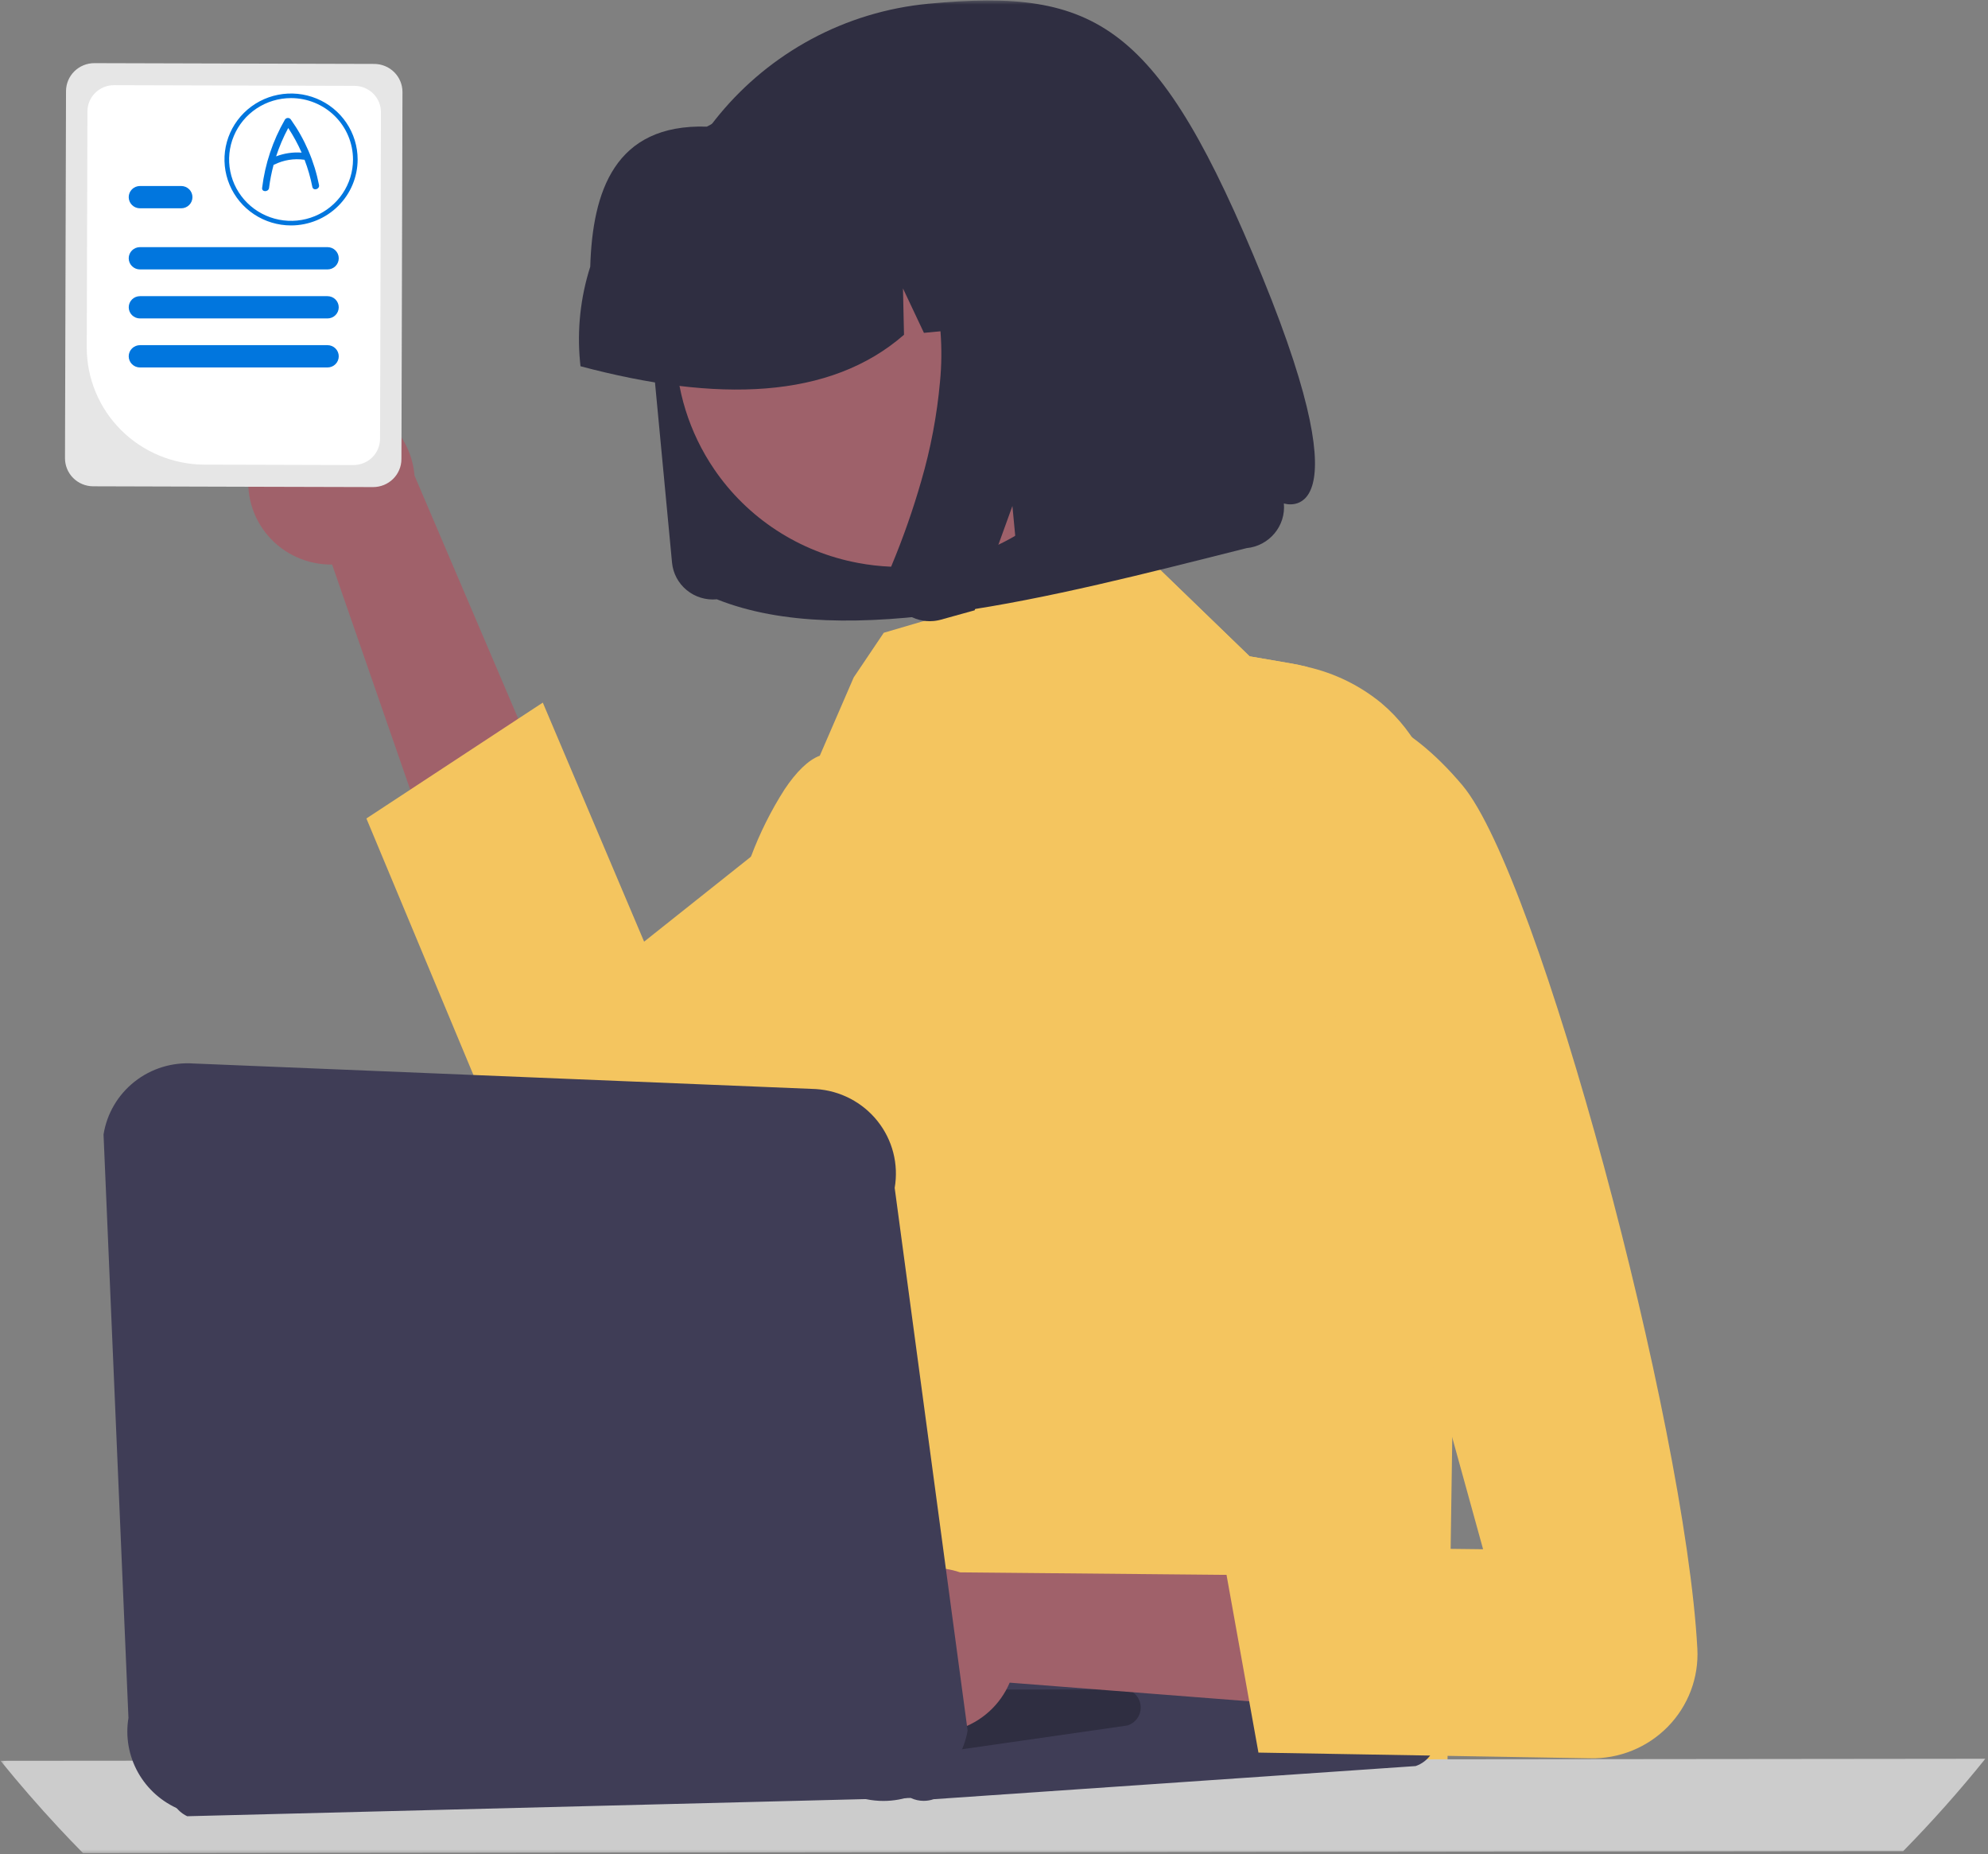
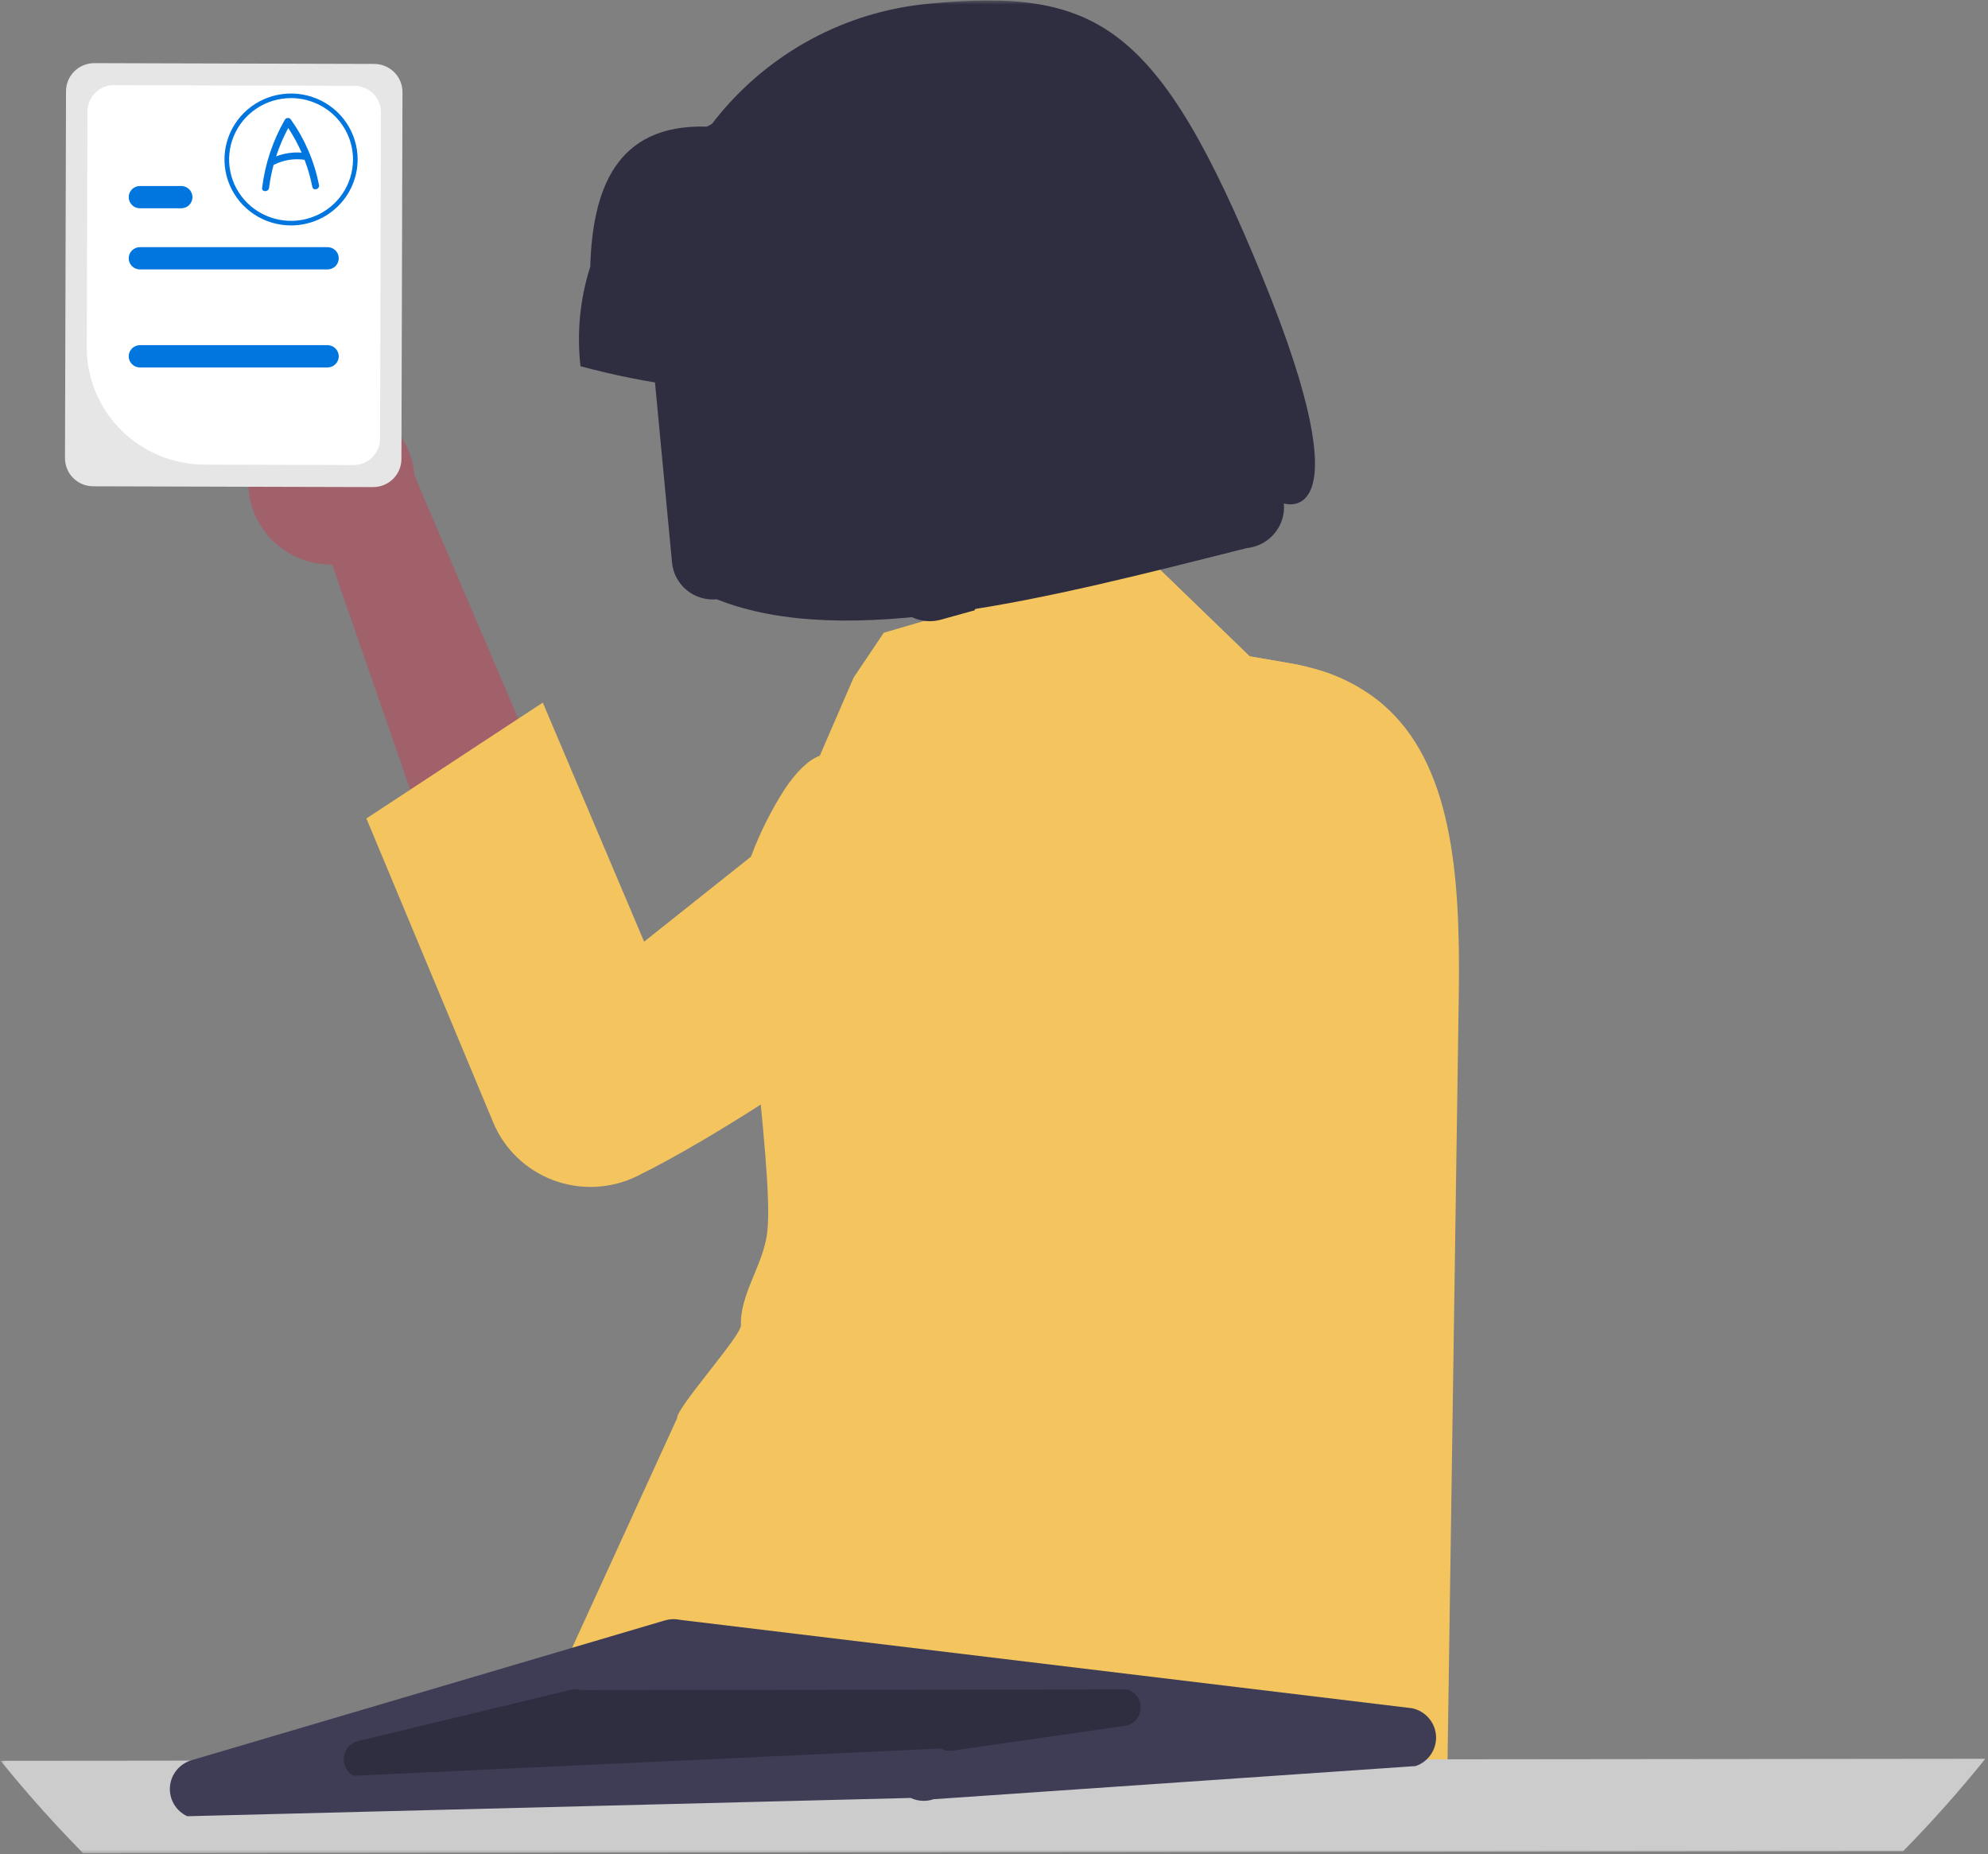
<svg xmlns="http://www.w3.org/2000/svg" width="222" height="207" viewBox="0 0 222 207" fill="none">
  <rect x="0" y="0" width="222" height="207" fill="#808080" stroke="none" />
  <g clip-path="url(#clip0_1195_11973)">
    <mask id="mask0_1195_11973" style="mask-type:luminance" maskUnits="userSpaceOnUse" x="0" y="0" width="222" height="207">
      <path d="M222 0H0V207H222V0Z" fill="white" />
    </mask>
    <g mask="url(#mask0_1195_11973)">
      <path d="M27.844 52.387C27.624 53.707 27.699 55.059 28.064 56.348C28.43 57.637 29.076 58.831 29.957 59.845C30.838 60.86 31.933 61.671 33.165 62.221C34.397 62.771 35.736 63.047 37.087 63.029L59.73 128.285L74.177 118.45L46.287 53.093C46.106 50.846 45.1 48.744 43.459 47.183C41.818 45.623 39.655 44.713 37.382 44.626C35.108 44.539 32.882 45.281 31.124 46.711C29.366 48.141 28.199 50.161 27.844 52.387Z" fill="#A0616A" />
      <path d="M146.023 74.466C135.968 85.797 111.174 105.765 90.75 119.515C86.335 122.488 82.121 125.164 78.307 127.404C75.73 128.918 73.334 130.227 71.177 131.295C69.729 132.01 68.148 132.42 66.532 132.501C64.917 132.582 63.302 132.332 61.789 131.766C60.276 131.201 58.897 130.331 57.739 129.213C56.58 128.095 55.667 126.752 55.058 125.268L40.915 91.379L45.808 88.166L57.873 80.24L60.614 78.444L71.928 105.133L83.859 95.648L91.266 89.758L125.032 62.919L127.945 62.062L134.739 68.63L139.543 73.277L144.064 74.054C144.739 74.171 145.393 74.308 146.023 74.466Z" fill="#F4C55F" />
      <path d="M162.906 110.795L161.639 197.008L59.258 194.098L75.608 158.35C75.491 157.204 82.784 149.152 82.743 147.959C82.617 144.463 85.252 141.225 85.68 137.568C86.553 130.023 81.555 101.534 83.859 95.648C84.84 93.02 86.098 90.501 87.611 88.133C88.92 86.171 90.263 84.849 91.547 84.371L95.332 75.634L98.69 70.646L125.032 62.919L127.944 62.062L134.738 68.63L139.544 73.277L144.064 74.054C144.739 74.171 145.393 74.308 146.023 74.466C149.055 75.158 151.881 76.545 154.273 78.514C162.163 85.153 163.082 97.639 162.906 110.795Z" fill="#F4C55F" />
      <path d="M221.702 196.36C218.815 199.948 215.755 203.386 212.524 206.677L201.453 206.685L141.916 206.751L131.198 206.764L124.073 206.773L113.472 206.781L105.318 206.789L90.256 206.806L81.372 206.818L62.664 206.835L53.733 206.847L28.986 206.872L13.442 206.889L9.27 206.892C8.343 205.953 7.429 205.001 6.53 204.033C4.289 201.626 2.133 199.145 0.063 196.589L8.7 196.581L14.583 196.576L28.205 196.559L54.493 196.535L63.377 196.527L66.969 196.522H66.982L69.802 196.518L71.065 196.513L74.301 196.51H75.669L85.262 196.502L105.956 196.476L115.062 196.468L123.783 196.46L131.957 196.451L143.687 196.439L206.335 196.376L221.702 196.36Z" fill="#CCCCCC" />
      <path d="M80.057 66.91L80.034 66.912C78.823 67.024 77.618 66.654 76.682 65.885C75.746 65.116 75.157 64.011 75.045 62.812L72.658 37.581C72.226 33.061 72.716 28.501 74.099 24.173C76.809 15.725 82.707 8.638 90.562 4.391C94.618 2.203 99.079 0.852 103.677 0.418C122.486 -1.357 129.36 2.523 140.979 30.937C152.596 59.35 143.369 56.206 143.369 56.206C143.427 56.814 143.36 57.427 143.175 58.009C142.809 59.145 142.014 60.097 140.956 60.667C140.413 60.958 139.817 61.139 139.203 61.197C116.966 66.796 94.529 72.689 80.053 66.91L80.057 66.91Z" fill="#2F2E41" />
-       <path d="M121.443 24.325C124.235 28.416 125.74 33.234 125.769 38.171C125.797 43.108 124.348 47.943 121.603 52.065C118.859 56.186 114.943 59.41 110.35 61.329C105.757 63.247 100.693 63.775 95.797 62.845C92.557 62.239 89.47 61.003 86.715 59.207C83.96 57.412 81.593 55.093 79.749 52.384C76.964 48.295 75.463 43.48 75.436 38.548C75.41 33.615 76.858 28.785 79.599 24.666C82.34 20.548 86.251 17.325 90.838 15.405C95.426 13.484 100.484 12.953 105.377 13.876C108.62 14.478 111.71 15.711 114.468 17.505C117.227 19.299 119.598 21.617 121.445 24.326L121.443 24.325Z" fill="#9E616A" />
      <path d="M64.772 40.384C64.431 36.809 64.819 33.203 65.912 29.78C66.166 21.405 68.619 13.82 78.931 14.138C82.119 12.421 85.623 11.356 89.235 11.007L94.331 10.508C94.388 10.503 94.445 10.497 94.502 10.492C98.033 10.167 101.594 10.533 104.981 11.571C108.369 12.608 111.517 14.297 114.246 16.539C116.975 18.782 119.231 21.535 120.886 24.641C122.54 27.747 123.561 31.146 123.89 34.643L123.937 35.148L113.156 36.192L108.516 26.357L108.745 36.621L103.176 37.163L100.836 32.201L100.95 37.376C92.683 44.588 80.145 44.966 64.825 40.89L64.772 40.384Z" fill="#2F2E41" />
      <path d="M99.26 64.326C99.168 65.157 99.314 65.998 99.68 66.751C99.865 67.137 100.103 67.495 100.388 67.815C100.632 68.088 100.908 68.332 101.209 68.54C102.103 69.156 103.188 69.437 104.271 69.332C104.339 69.325 104.406 69.317 104.473 69.307C104.54 69.298 104.608 69.287 104.675 69.274C104.742 69.262 104.809 69.249 104.876 69.233C104.942 69.217 105.009 69.2 105.076 69.182L108.839 68.138L113.056 56.491L114.023 66.711L131.134 61.992L127.032 18.624L97.868 21.471L98.668 22.233C101.325 24.796 103.217 28.034 104.136 31.593C105.048 35.199 105.33 38.933 104.969 42.634C104.631 46.375 103.932 50.076 102.88 53.685C101.965 56.881 100.864 60.022 99.584 63.093C99.418 63.487 99.309 63.902 99.26 64.326Z" fill="#2F2E41" />
      <path d="M103.149 201.059C102.648 201.059 102.153 200.948 101.7 200.735L20.907 202.776C20.287 202.485 19.771 202.015 19.426 201.428C19.082 200.84 18.925 200.163 18.978 199.486C19.03 198.808 19.288 198.162 19.719 197.633C20.15 197.105 20.732 196.717 21.39 196.523L74.247 180.913C74.794 180.752 75.374 180.729 75.932 180.849L157.693 190.72C158.417 190.874 159.068 191.26 159.551 191.816C160.032 192.372 160.317 193.07 160.36 193.802C160.405 194.534 160.206 195.26 159.794 195.87C159.383 196.479 158.781 196.938 158.081 197.176L104.256 200.875C103.9 200.997 103.526 201.059 103.149 201.059Z" fill="#3F3D56" />
      <path d="M106.121 195.489C105.756 195.489 105.397 195.397 105.078 195.22L39.463 198.257C39.09 198.05 38.789 197.736 38.599 197.357C38.409 196.979 38.338 196.552 38.396 196.133C38.454 195.713 38.639 195.322 38.925 195.007C39.211 194.694 39.586 194.472 40.002 194.372L63.756 188.662C64.127 188.572 64.514 188.584 64.879 188.694L125.878 188.621C126.312 188.753 126.693 189.02 126.964 189.38C127.234 189.741 127.381 190.179 127.382 190.629C127.385 191.079 127.241 191.517 126.972 191.881C126.704 192.243 126.325 192.511 125.892 192.646L106.755 195.394C106.55 195.457 106.336 195.489 106.121 195.489Z" fill="#2F2E41" />
-       <path d="M99.214 192.025C100.349 192.75 101.632 193.221 102.971 193.401C104.31 193.582 105.672 193.471 106.963 193.073C108.253 192.677 109.44 192.005 110.44 191.104C111.44 190.204 112.228 189.097 112.75 187.863L182.202 193.266L178.844 176.224L107.209 175.548C105.057 174.818 102.709 174.896 100.61 175.766C98.512 176.636 96.808 178.238 95.823 180.269C94.837 182.3 94.638 184.619 95.263 186.786C95.888 188.951 97.293 190.817 99.214 192.025Z" fill="#A0616A" />
-       <path d="M140.235 81.038C140.235 81.038 150.727 72.724 163.317 87.688C171.808 97.78 188.186 158.785 189.543 184.065C189.629 185.665 189.381 187.264 188.814 188.765C188.245 190.264 187.372 191.632 186.245 192.782C185.119 193.931 183.765 194.838 182.268 195.445C180.772 196.053 179.165 196.347 177.548 196.31L140.53 195.672L136.39 172.624L165.617 172.967L140.235 81.038Z" fill="#F4C55F" />
-       <path d="M98.655 201.069C97.385 201.068 96.128 200.816 94.958 200.328L20.073 202.02C18.097 201.204 16.456 199.751 15.416 197.897C14.377 196.042 13.999 193.896 14.344 191.802L11.562 126.662C11.931 124.336 13.167 122.232 15.027 120.763C16.886 119.295 19.234 118.572 21.606 118.735L91.128 121.59C92.463 121.678 93.764 122.041 94.948 122.658C96.131 123.275 97.17 124.131 97.998 125.172C98.826 126.211 99.424 127.413 99.753 128.696C100.082 129.98 100.135 131.318 99.909 132.624L108.054 193.215C107.671 195.41 106.518 197.401 104.799 198.837C103.08 200.274 100.904 201.065 98.655 201.069Z" fill="#3F3D56" />
      <path d="M41.792 7.137L10.54 7.05C9.702 7.049 8.898 7.377 8.304 7.962C7.711 8.547 7.375 9.341 7.372 10.171L7.258 51.16C7.257 51.989 7.587 52.784 8.177 53.372C8.767 53.96 9.569 54.291 10.406 54.294L27.742 54.344L41.662 54.381C42.499 54.383 43.303 54.055 43.897 53.469C44.49 52.884 44.825 52.089 44.826 51.26L44.835 48.836L44.944 10.275C44.946 9.445 44.614 8.648 44.024 8.06C43.433 7.472 42.63 7.14 41.792 7.137Z" fill="#E6E6E6" />
      <path d="M39.589 9.585L12.73 9.51C11.946 9.509 11.194 9.816 10.637 10.364C10.081 10.912 9.767 11.656 9.764 12.432L9.688 38.785C9.683 42.246 11.064 45.568 13.527 48.022C15.992 50.475 19.338 51.861 22.832 51.875L27.935 51.887L39.471 51.92C40.256 51.922 41.009 51.615 41.565 51.067C42.121 50.519 42.436 49.775 42.438 48.998L42.447 46.346L42.539 12.524C42.541 11.747 42.231 11.001 41.678 10.45C41.125 9.899 40.373 9.588 39.589 9.585Z" fill="white" />
      <path d="M36.572 27.592H15.63C15.465 27.592 15.302 27.624 15.149 27.686C14.997 27.749 14.858 27.841 14.742 27.956C14.625 28.072 14.532 28.209 14.469 28.36C14.406 28.511 14.373 28.673 14.373 28.837C14.373 29 14.406 29.162 14.469 29.313C14.532 29.464 14.625 29.601 14.742 29.717C14.858 29.832 14.997 29.924 15.149 29.987C15.302 30.049 15.465 30.081 15.63 30.081H36.572C36.905 30.081 37.225 29.95 37.46 29.717C37.696 29.483 37.828 29.167 37.828 28.837C37.828 28.506 37.696 28.19 37.46 27.956C37.225 27.723 36.905 27.592 36.572 27.592Z" fill="#0176DE" />
      <path d="M20.234 20.767H15.63C15.297 20.767 14.977 20.898 14.742 21.131C14.506 21.364 14.373 21.681 14.373 22.011C14.373 22.342 14.506 22.658 14.742 22.892C14.977 23.125 15.297 23.256 15.63 23.256H20.234C20.567 23.256 20.887 23.125 21.123 22.892C21.359 22.658 21.491 22.342 21.491 22.011C21.491 21.681 21.359 21.364 21.123 21.131C20.887 20.898 20.567 20.767 20.234 20.767Z" fill="#0176DE" />
      <path d="M36.572 38.536H15.63C15.297 38.536 14.977 38.667 14.742 38.901C14.506 39.134 14.373 39.451 14.373 39.781C14.373 40.111 14.506 40.428 14.742 40.661C14.977 40.895 15.297 41.026 15.63 41.026H36.572C36.905 41.026 37.225 40.895 37.46 40.661C37.696 40.428 37.828 40.111 37.828 39.781C37.828 39.451 37.696 39.134 37.46 38.901C37.225 38.667 36.905 38.536 36.572 38.536Z" fill="#0176DE" />
-       <path d="M36.571 33.066H15.63C15.297 33.066 14.978 33.197 14.743 33.43C14.508 33.663 14.376 33.979 14.376 34.309C14.376 34.638 14.508 34.955 14.743 35.188C14.978 35.421 15.297 35.552 15.63 35.552H36.571C36.904 35.552 37.223 35.421 37.459 35.188C37.694 34.955 37.826 34.638 37.826 34.309C37.826 33.979 37.694 33.663 37.459 33.43C37.223 33.197 36.904 33.066 36.571 33.066Z" fill="#0176DE" />
      <path d="M32.502 25.169C31.032 25.169 29.594 24.737 28.372 23.927C27.149 23.118 26.196 21.968 25.633 20.623C25.071 19.277 24.923 17.796 25.21 16.368C25.497 14.939 26.205 13.627 27.245 12.597C28.285 11.567 29.61 10.866 31.052 10.582C32.494 10.298 33.989 10.444 35.347 11.001C36.706 11.558 37.867 12.502 38.684 13.713C39.501 14.924 39.937 16.348 39.937 17.805C39.935 19.757 39.151 21.629 37.757 23.009C36.363 24.39 34.473 25.166 32.502 25.169ZM32.502 10.952C31.134 10.952 29.796 11.354 28.659 12.107C27.521 12.86 26.634 13.93 26.111 15.182C25.587 16.434 25.45 17.812 25.717 19.141C25.984 20.471 26.643 21.691 27.61 22.65C28.578 23.608 29.811 24.261 31.152 24.525C32.495 24.79 33.886 24.654 35.15 24.135C36.414 23.616 37.494 22.738 38.255 21.611C39.015 20.485 39.42 19.16 39.42 17.805C39.418 15.988 38.689 14.246 37.392 12.961C36.095 11.677 34.336 10.954 32.502 10.952Z" fill="#0176DE" />
      <path d="M35.625 20.657C35.111 18.031 34.042 15.542 32.487 13.355C32.452 13.298 32.402 13.252 32.344 13.219C32.285 13.187 32.219 13.17 32.152 13.17C32.085 13.17 32.019 13.187 31.96 13.219C31.902 13.252 31.852 13.298 31.817 13.355C30.463 15.701 29.597 18.293 29.271 20.977C29.211 21.466 29.987 21.462 30.046 20.977C30.155 20.107 30.325 19.246 30.554 18.399C30.584 18.394 30.613 18.385 30.641 18.373C31.672 17.861 32.836 17.673 33.977 17.835C33.987 17.837 33.997 17.834 34.007 17.835C34.384 18.817 34.675 19.83 34.878 20.861C34.972 21.345 35.719 21.14 35.625 20.657ZM30.833 17.458C31.189 16.365 31.642 15.305 32.187 14.291C32.763 15.164 33.264 16.084 33.683 17.04C32.714 16.968 31.74 17.111 30.833 17.458Z" fill="#0176DE" />
    </g>
  </g>
  <defs>
    <clipPath id="clip0_1195_11973">
      <rect width="222" height="207" fill="white" />
    </clipPath>
  </defs>
</svg>